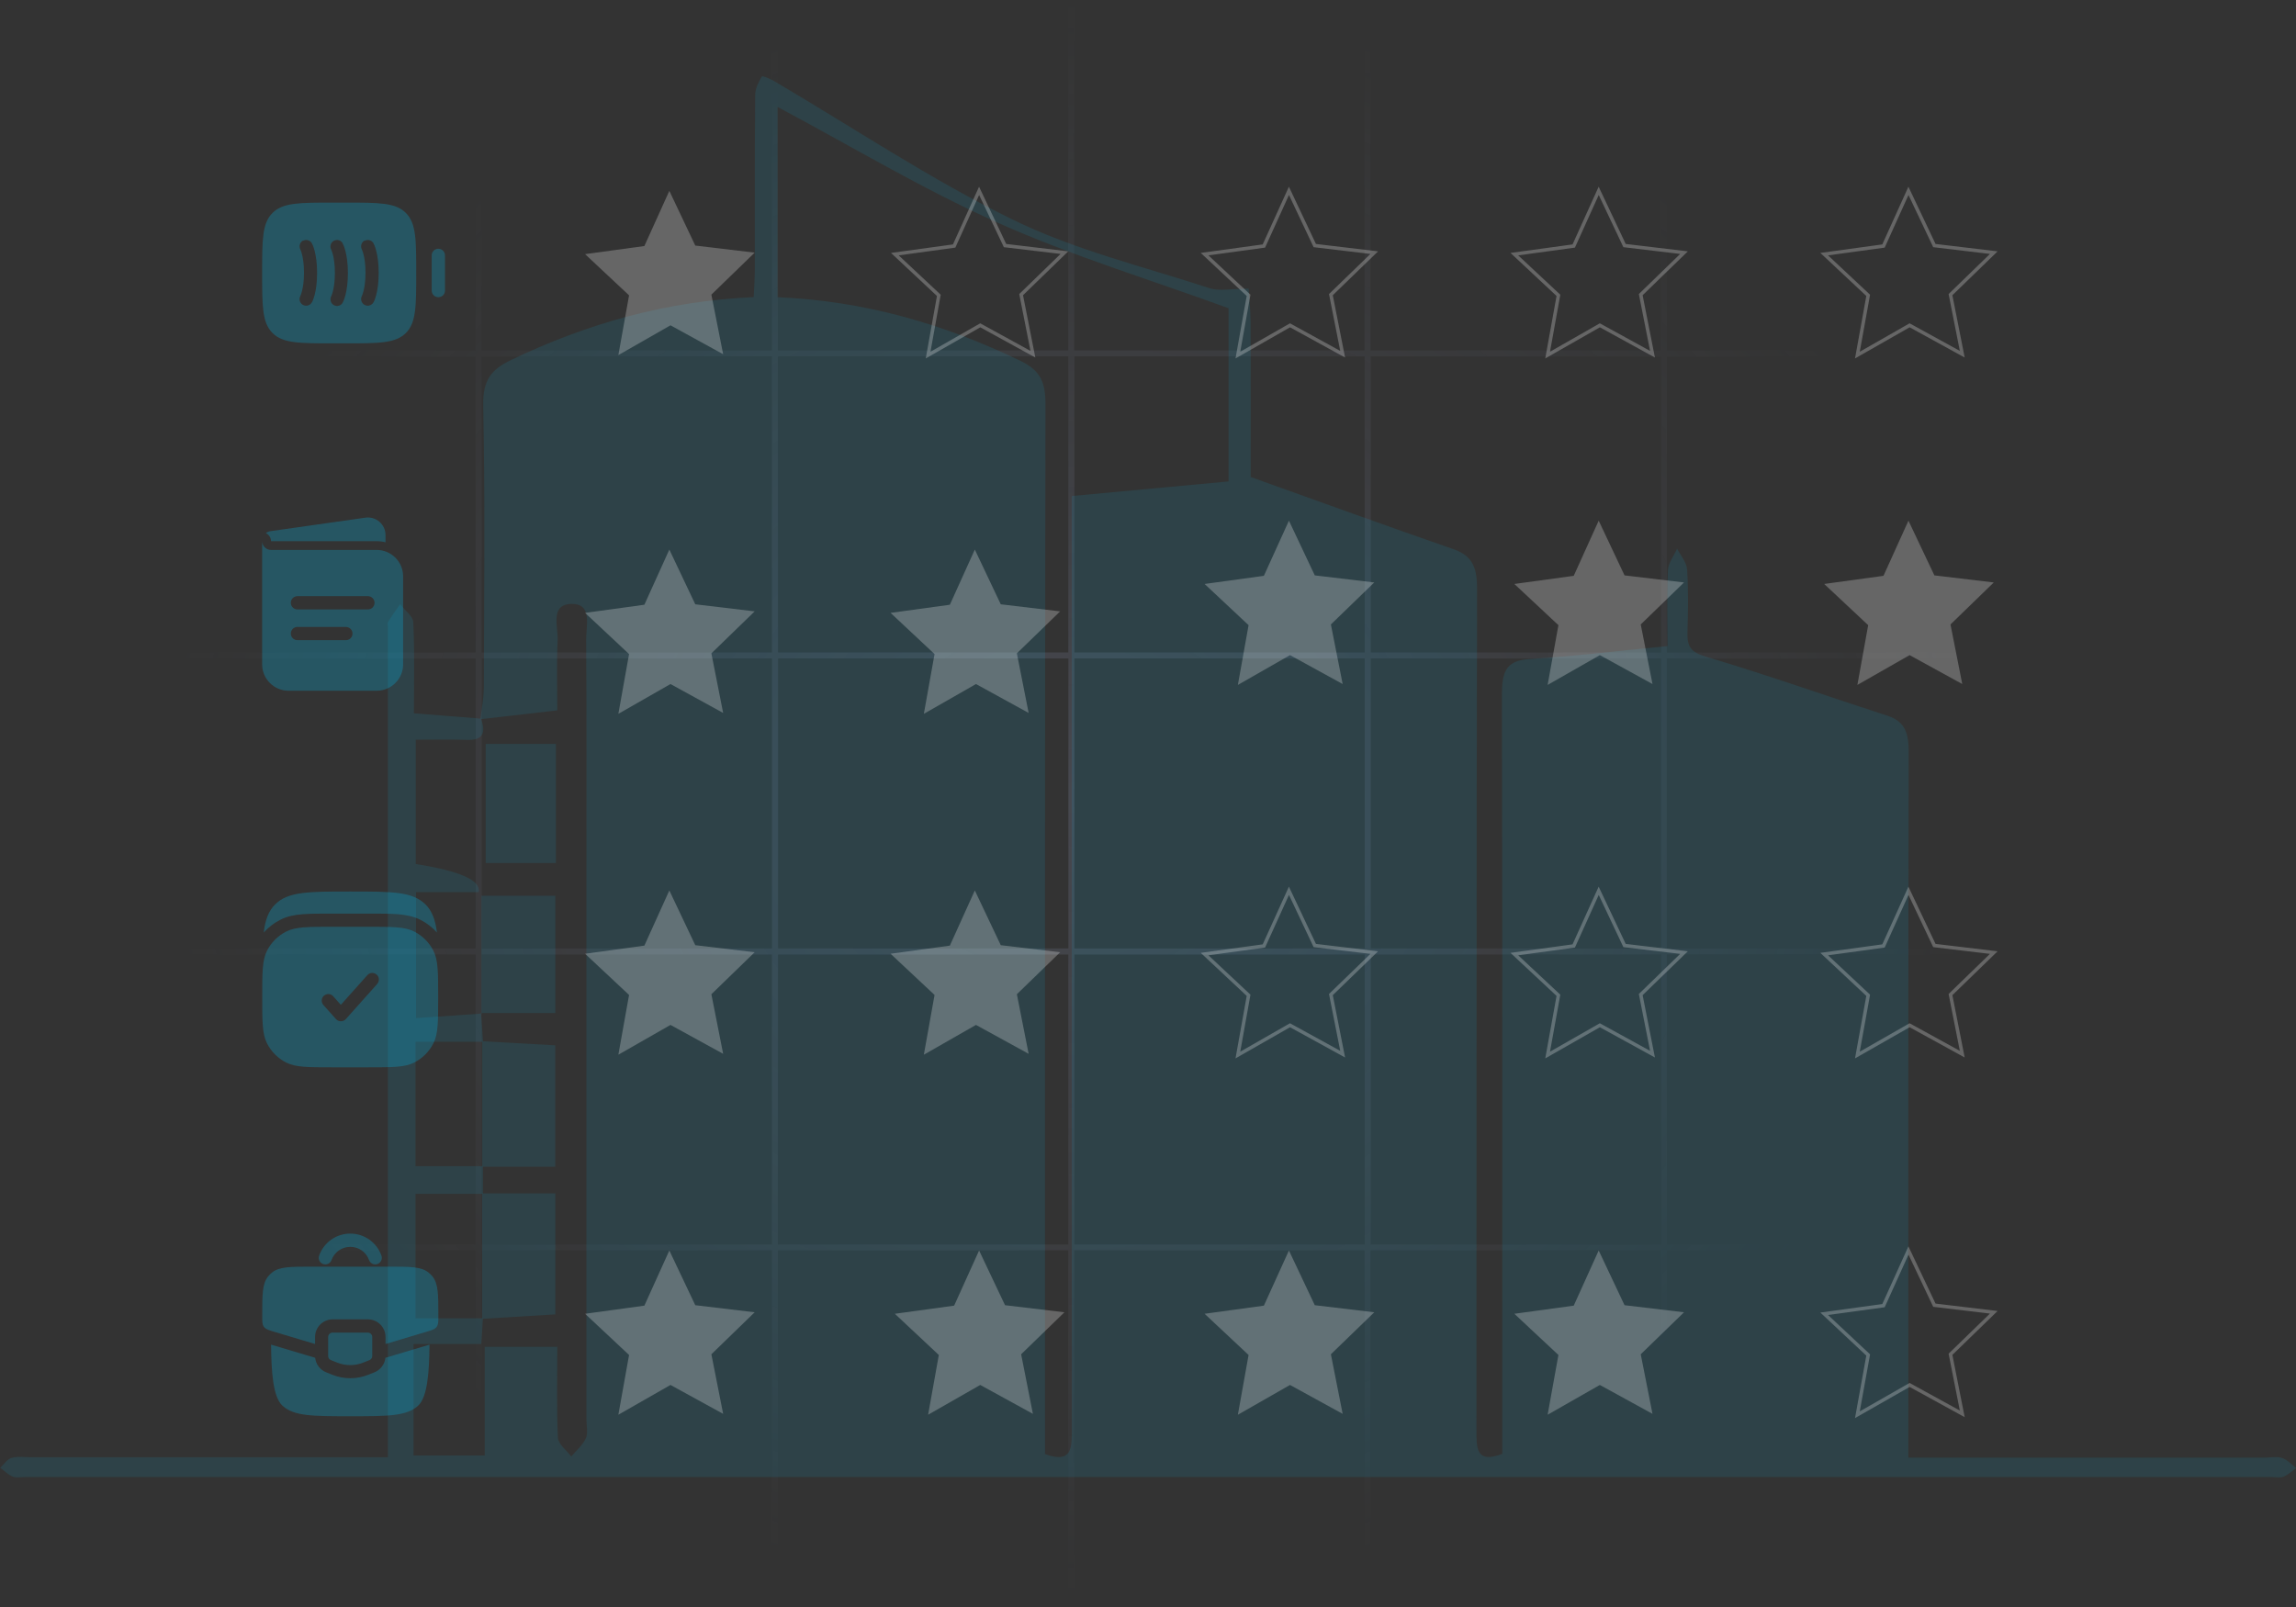
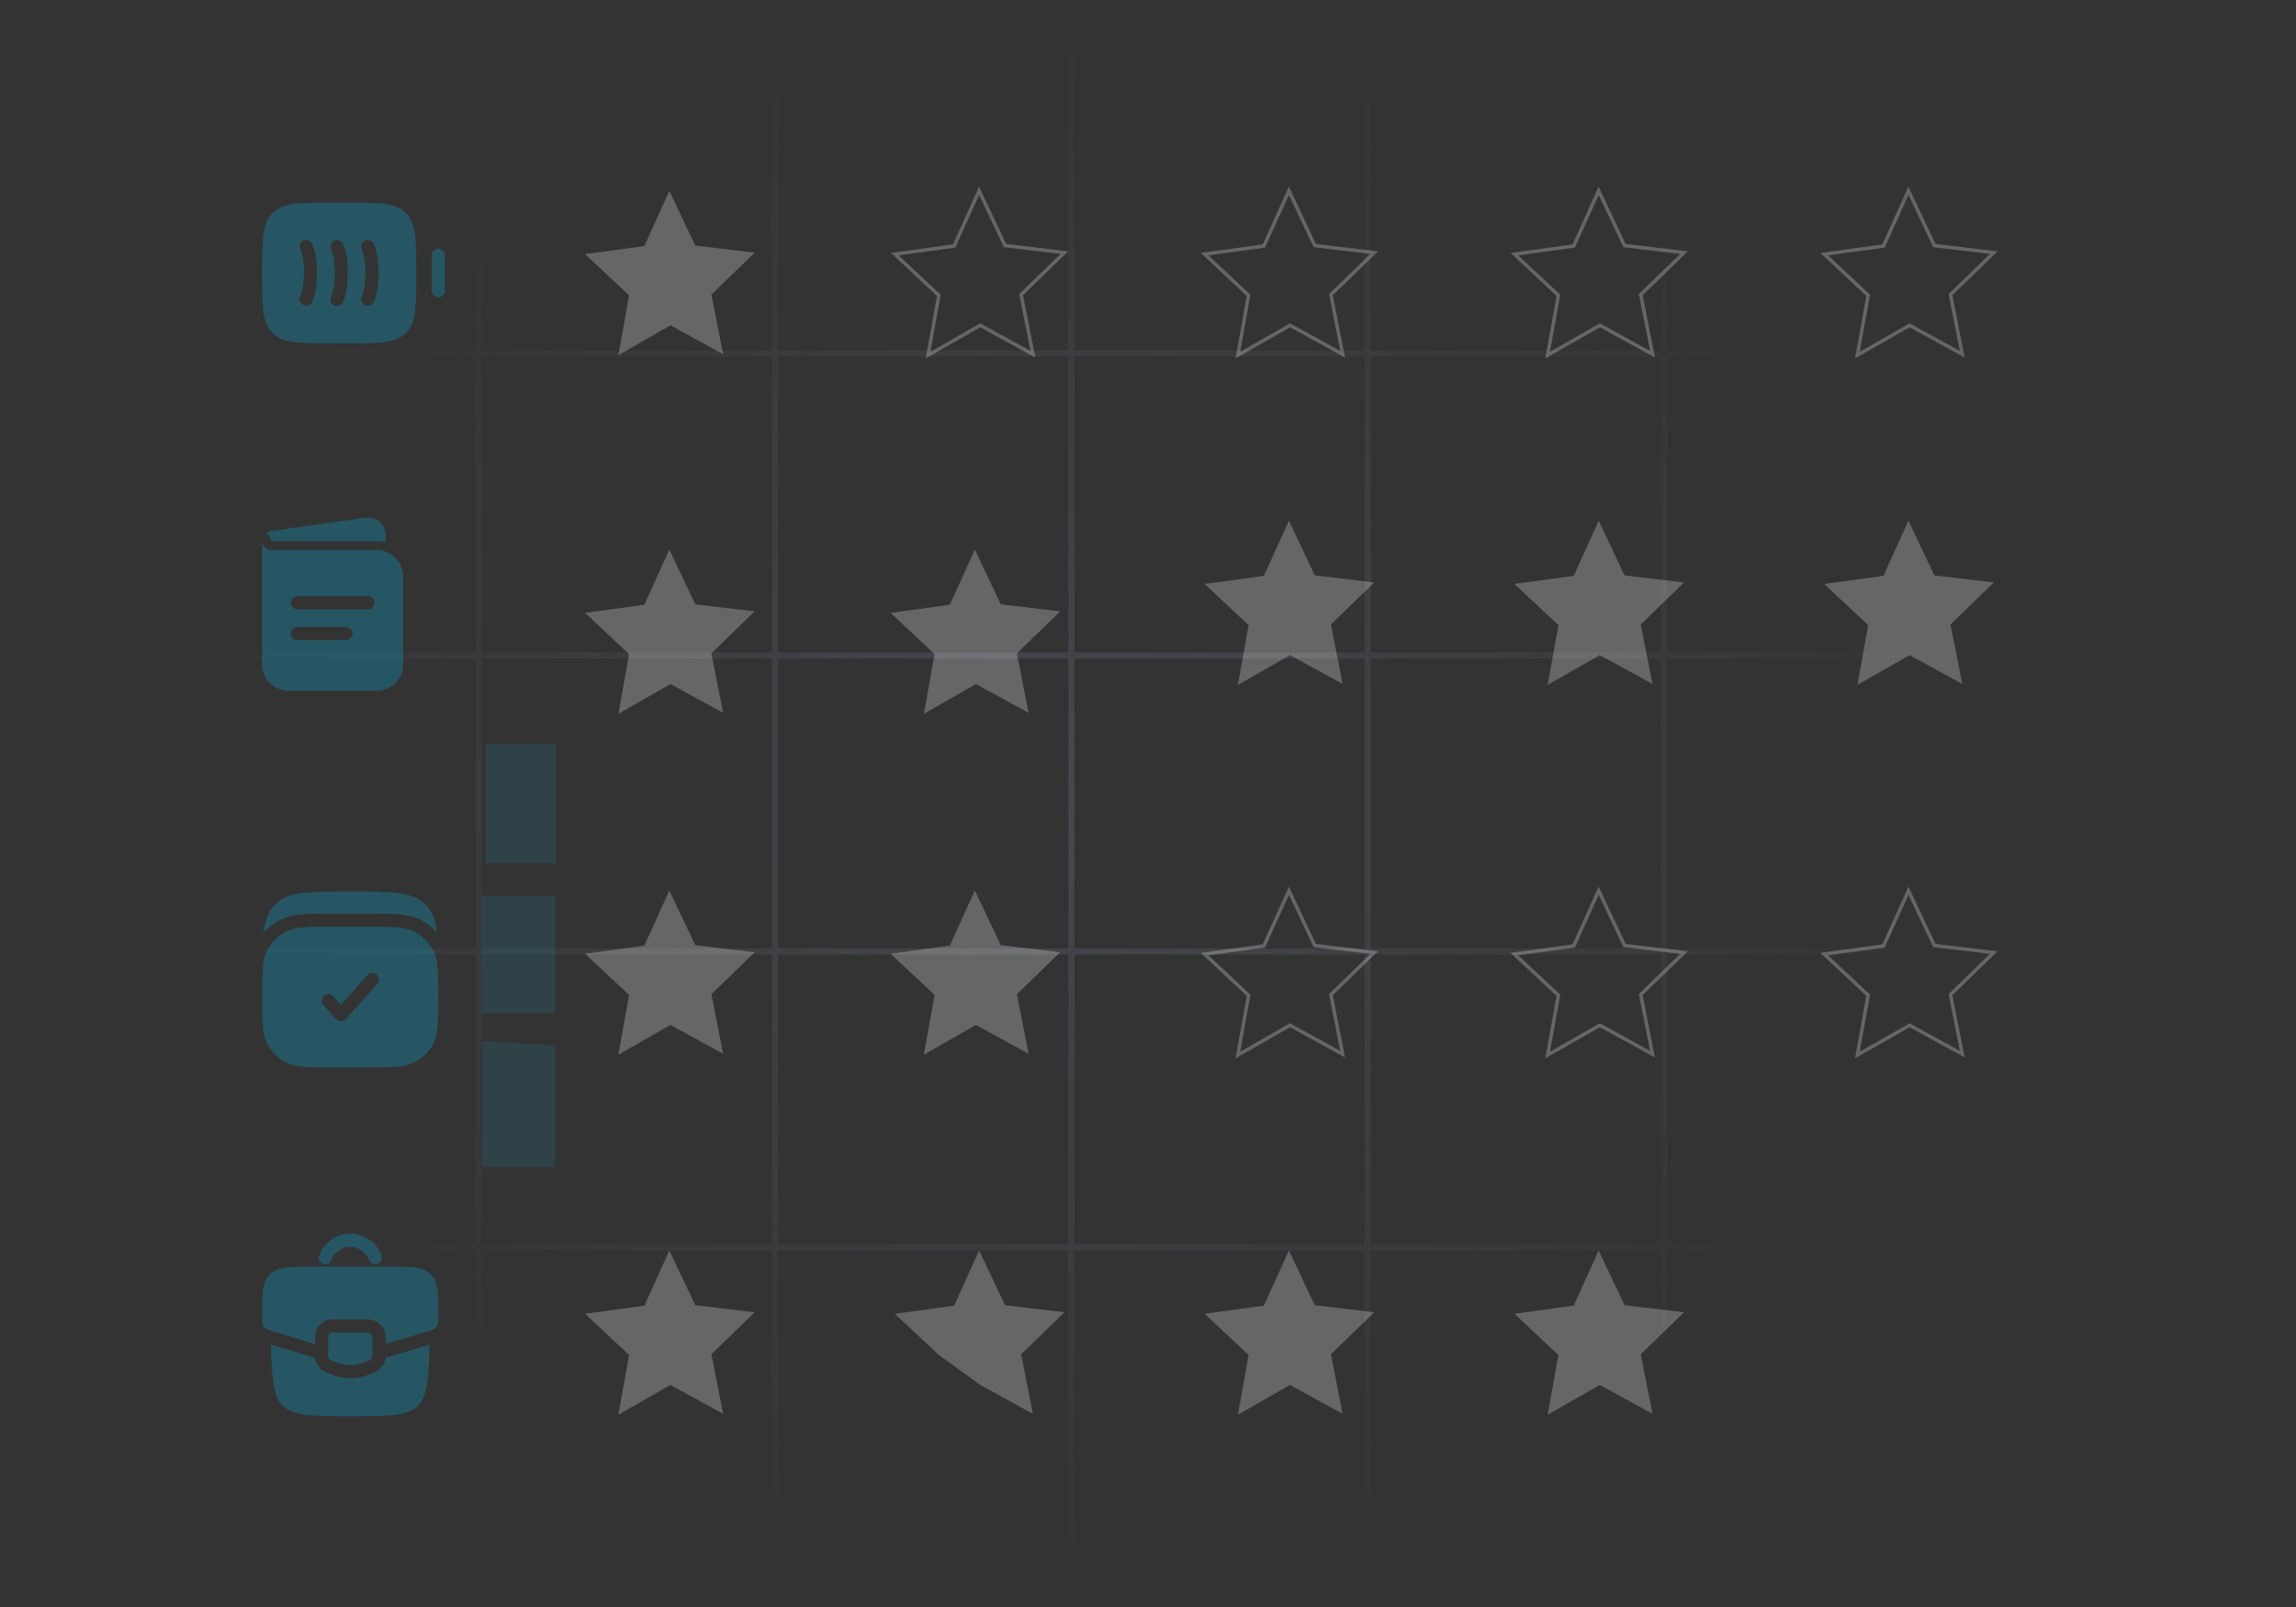
<svg xmlns="http://www.w3.org/2000/svg" width="330" height="231" viewBox="0 0 330 231" fill="none">
  <rect x="0" y="0" width="330" height="231" fill="#333333" stroke="none" />
  <g clip-path="url(#clip0_3311_110)">
    <path fill-rule="evenodd" clip-rule="evenodd" d="M68.358 0H69.223V50.37H110.946V0H111.811V50.37H153.533V0H154.398V50.37H196.12V0H196.985V50.37H238.707V0H239.572V50.37H286.51V51.234H239.572V93.79H286.51V94.654H239.572V136.333H286.51V137.197H239.572V178.876H286.51V179.74H239.572V230.975H238.707V179.74H196.985V230.975H196.12V179.74H154.398V230.975H153.533V179.74H111.811V230.975H110.946V179.74H69.223V230.975H68.358V179.74H22.286V178.876H68.358V137.197H22.286V136.333H68.358V94.654H22.286V93.79H68.358V51.234H22.286V50.37H68.358V0ZM69.223 178.889H110.946V137.21H69.223V178.889ZM111.823 178.889H153.546V137.21H111.823V178.889ZM154.423 178.889H196.145V137.21H154.423V178.889ZM197.023 178.889H238.745V137.21H197.023V178.889ZM238.745 94.654V136.333H197.023V94.654H238.745ZM196.145 94.654V136.333H154.423V94.654H196.145ZM153.558 94.654V136.333H111.836V94.654H153.558ZM110.958 94.654V136.333H69.236V94.654H110.958ZM69.223 93.79H110.946V51.234H69.223V93.79ZM111.823 93.79H153.546V51.234H111.823V93.79ZM154.423 93.79H196.145V51.234H154.423V93.79ZM197.023 93.79H238.745V51.234H197.023V93.79Z" fill="url(#paint0_radial_3311_110)" />
    <g opacity="0.15">
-       <path d="M69.045 103.384C69.223 101.872 69.528 100.347 69.541 98.835C69.579 85.315 69.732 71.807 69.452 58.3C69.376 54.615 70.635 53.09 73.459 51.743C84.449 46.469 95.859 43.267 108.325 42.708C108.389 41.298 108.49 39.938 108.49 38.578C108.503 30.268 108.465 21.945 108.541 13.635C108.541 12.732 109.025 11.779 109.495 10.992C109.584 10.852 110.717 11.335 111.302 11.678C122.673 18.362 133.74 25.782 145.494 31.539C154.499 35.948 164.332 38.312 173.847 41.425C175.297 41.895 176.989 41.488 179.469 41.488C179.545 42.81 179.736 44.589 179.749 46.355C179.787 54.119 179.762 61.896 179.762 68.567C189.887 72.188 199.402 75.645 208.955 78.961C211.689 79.914 212.313 81.68 212.3 84.705C212.198 124.986 212.236 165.267 212.211 205.548C212.211 208.089 212.122 210.466 215.913 208.979V204.455C215.913 169.625 215.951 134.808 215.862 99.978C215.862 96.764 216.32 94.959 219.729 94.743C226.216 94.349 232.69 93.549 239.661 92.875C239.661 89.432 239.559 85.696 239.725 81.973C239.776 80.918 240.59 79.901 241.048 78.859C241.544 79.851 242.421 80.829 242.485 81.858C242.676 84.832 242.638 87.831 242.536 90.817C242.46 92.951 243.019 93.752 245.156 94.387C253.946 96.992 262.608 100.08 271.334 102.901C273.866 103.727 274.349 105.493 274.336 108.162C274.26 140.387 274.285 172.611 274.285 204.836C274.285 206.234 274.285 207.619 274.285 209.525C276.028 209.525 277.427 209.525 278.814 209.525C294.396 209.525 309.966 209.525 325.548 209.525C326.375 209.525 327.265 209.335 328.028 209.589C328.766 209.83 329.364 210.529 330.025 211.025C329.428 211.457 328.855 212.003 328.206 212.27C327.672 212.473 327.036 212.321 326.438 212.321C218.825 212.321 111.2 212.321 3.587 212.321C2.989 212.321 2.34 212.473 1.819 212.257C1.17 211.99 0.623 211.419 0.038 210.987C0.572 210.491 1.056 209.729 1.666 209.563C2.557 209.309 3.549 209.474 4.503 209.474C20.314 209.474 36.138 209.474 51.949 209.474H55.752C55.752 169.524 55.752 129.827 55.752 90.143C55.752 89.889 55.663 89.559 55.778 89.381C56.325 88.517 56.923 87.691 57.508 86.852C58.169 87.716 59.365 88.555 59.403 89.457C59.607 93.714 59.492 97.996 59.492 102.533C62.863 102.799 65.992 103.054 69.121 103.295C69.91 105.442 69.325 106.434 67.124 106.357C64.669 106.268 62.227 106.332 59.759 106.332V124.198C66.12 125.198 69.134 126.544 68.803 128.239H59.798V146.346C63.156 146.117 66.196 145.901 69.236 145.698L69.134 145.596C69.236 146.982 69.325 148.367 69.427 149.752C66.17 149.752 62.927 149.752 59.721 149.752V167.63H69.414C69.414 168.965 69.414 170.286 69.414 171.62C66.247 171.62 63.092 171.62 59.721 171.62V189.499H69.414C69.338 190.605 69.274 191.697 69.172 193.197H59.441V209.22H69.668V193.603H80.099C80.099 198.14 79.984 202.409 80.188 206.666C80.239 207.594 81.435 208.471 82.109 209.36C82.834 208.496 83.75 207.734 84.208 206.73C84.538 206.005 84.284 204.951 84.284 204.036C84.284 177.567 84.284 151.086 84.284 124.617C84.284 113.715 84.322 102.812 84.246 91.922C84.233 89.94 85.2 86.725 82.096 86.814C79.005 86.903 80.252 90.13 80.15 92.075C79.984 95.417 80.099 98.784 80.099 102.113C76.245 102.558 72.658 102.977 69.071 103.384H69.045ZM150.2 209.017C154.105 210.44 154.054 208.089 154.054 205.497C154.029 162.611 154.041 119.738 154.041 76.852C154.041 75.2 154.041 73.548 154.041 71.299C161.763 70.587 169.064 69.901 176.582 69.202V44.309C165.273 40.179 154.067 36.787 143.382 32.009C132.583 27.18 122.279 20.979 111.76 15.375V42.721C124.149 43.242 135.648 46.533 146.74 51.908C149.488 53.242 150.264 54.894 150.264 58.045C150.175 106.65 150.2 155.241 150.2 203.845V209.017Z" fill="#02C3F6" fill-opacity="0.7" />
      <path d="M69.312 167.719C69.312 161.709 69.312 155.686 69.312 149.675C72.722 149.866 76.118 150.057 79.807 150.26V167.719H69.312Z" fill="#02C3F6" fill-opacity="0.7" />
-       <path d="M69.3 189.588C69.3 183.578 69.3 177.567 69.3 171.544H79.819V188.94C76.308 189.156 72.798 189.372 69.3 189.575V189.588Z" fill="#02C3F6" fill-opacity="0.7" />
      <path d="M79.896 124.058H69.809V106.929H79.896V124.058Z" fill="#02C3F6" fill-opacity="0.7" />
      <path d="M69.198 145.711V128.76H79.819V145.622C76.156 145.622 72.632 145.622 69.096 145.622L69.198 145.724V145.711Z" fill="#02C3F6" fill-opacity="0.7" />
    </g>
    <path fill-rule="evenodd" clip-rule="evenodd" d="M37.677 77.792V95.493C37.677 97.59 39.382 99.292 41.481 99.292H54.137C56.236 99.292 57.941 97.59 57.941 95.493V82.849C57.941 80.753 56.236 79.05 54.137 79.05H38.949C38.25 79.05 37.677 78.478 37.677 77.779V77.792ZM41.799 86.649C41.799 86.128 42.218 85.696 42.753 85.696H52.878C53.399 85.696 53.832 86.115 53.832 86.649C53.832 87.183 53.412 87.602 52.878 87.602H42.753C42.231 87.602 41.799 87.183 41.799 86.649ZM41.799 91.071C41.799 90.55 42.218 90.118 42.753 90.118H49.711C50.232 90.118 50.665 90.537 50.665 91.071C50.665 91.605 50.245 92.024 49.711 92.024H42.753C42.231 92.024 41.799 91.605 41.799 91.071Z" fill="#02C3F6" fill-opacity="0.25" />
    <path d="M38.199 76.636C38.644 76.839 38.949 77.271 38.949 77.792H54.137C54.57 77.792 55.002 77.843 55.409 77.957V76.915C55.409 75.378 54.048 74.196 52.522 74.412L38.86 76.356C38.618 76.394 38.389 76.483 38.212 76.636H38.199Z" fill="#02C3F6" fill-opacity="0.25" />
    <path fill-rule="evenodd" clip-rule="evenodd" d="M50.334 179.232C49.1 179.232 48.044 180.02 47.65 181.125C47.472 181.621 46.938 181.875 46.441 181.697C45.945 181.519 45.691 180.985 45.869 180.49C46.518 178.647 48.273 177.326 50.347 177.326C52.42 177.326 54.175 178.647 54.824 180.49C55.002 180.985 54.735 181.519 54.252 181.697C53.756 181.875 53.221 181.608 53.043 181.125C52.649 180.02 51.593 179.232 50.359 179.232H50.334Z" fill="#02C3F6" fill-opacity="0.25" />
    <path d="M52.865 191.558H47.803C47.459 191.558 47.166 191.837 47.166 192.193V194.925C47.166 195.179 47.319 195.421 47.561 195.509L48.451 195.865C49.66 196.348 51.008 196.348 52.216 195.865L53.107 195.509C53.349 195.408 53.501 195.179 53.501 194.925V192.193C53.501 191.85 53.221 191.558 52.865 191.558Z" fill="#02C3F6" fill-opacity="0.25" />
    <path d="M45.297 195.179L38.962 193.286C39 197.225 39.229 200.846 40.628 202.092C42.295 203.578 44.979 203.578 50.346 203.578C55.714 203.578 58.398 203.578 60.065 202.092C61.451 200.859 61.693 197.225 61.731 193.286L55.396 195.179C55.295 196.107 54.697 196.907 53.819 197.263L52.929 197.619C51.275 198.28 49.418 198.28 47.764 197.619L46.874 197.263C45.996 196.907 45.398 196.107 45.297 195.179Z" fill="#02C3F6" fill-opacity="0.25" />
    <path d="M44.788 182.078H55.905C59.009 182.078 60.561 182.078 61.604 182.93C61.807 183.095 61.986 183.273 62.151 183.476C63.003 184.518 63.003 186.068 63.003 189.169C63.003 189.956 63.003 190.35 62.812 190.655C62.774 190.719 62.736 190.77 62.685 190.821C62.443 191.087 62.075 191.202 61.311 191.43L55.409 193.197V192.18C55.409 190.782 54.277 189.652 52.878 189.652H47.815C46.416 189.652 45.284 190.782 45.284 192.18V193.197L39.382 191.43C38.631 191.202 38.25 191.087 38.008 190.821C37.957 190.77 37.919 190.706 37.881 190.655C37.69 190.35 37.69 189.956 37.69 189.169C37.69 186.068 37.69 184.518 38.542 183.476C38.708 183.273 38.886 183.095 39.089 182.93C40.132 182.078 41.684 182.078 44.788 182.078Z" fill="#02C3F6" fill-opacity="0.25" />
    <path fill-rule="evenodd" clip-rule="evenodd" d="M37.677 39.239C37.677 34.474 37.677 32.085 39.166 30.611C40.654 29.124 43.032 29.124 47.803 29.124H49.698C54.468 29.124 56.859 29.124 58.335 30.611C59.823 32.098 59.823 34.474 59.823 39.239C59.823 44.004 59.823 46.393 58.335 47.867C56.847 49.354 54.468 49.354 49.698 49.354H47.803C43.032 49.354 40.641 49.354 39.166 47.867C37.677 46.38 37.677 44.004 37.677 39.239ZM43.554 34.614C44.012 34.36 44.584 34.525 44.839 34.982L44.012 35.44C44.563 35.135 44.839 34.982 44.839 34.982V35.02C44.839 35.033 44.864 35.059 44.877 35.084C44.902 35.135 44.941 35.211 44.979 35.3C45.055 35.491 45.144 35.745 45.233 36.1C45.411 36.799 45.577 37.829 45.577 39.226C45.577 40.624 45.411 41.653 45.233 42.352C45.144 42.695 45.055 42.962 44.979 43.153C44.941 43.242 44.902 43.318 44.877 43.369C44.864 43.394 44.851 43.42 44.839 43.432V43.458H44.826L43.999 43C44.826 43.458 44.826 43.458 44.826 43.458C44.572 43.915 43.999 44.081 43.541 43.826C43.083 43.572 42.918 43 43.172 42.543C43.172 42.543 43.198 42.479 43.223 42.416C43.261 42.301 43.338 42.124 43.401 41.857C43.541 41.323 43.694 40.446 43.694 39.201C43.694 37.956 43.541 37.079 43.401 36.545C43.338 36.278 43.261 36.088 43.223 35.986C43.198 35.935 43.185 35.897 43.172 35.872C42.931 35.402 43.096 34.83 43.541 34.576L43.554 34.614ZM49.265 34.982C49.011 34.525 48.438 34.36 47.981 34.614C47.523 34.868 47.357 35.44 47.612 35.897C47.612 35.897 47.637 35.961 47.663 36.024C47.701 36.139 47.777 36.316 47.841 36.583C47.981 37.117 48.133 37.994 48.133 39.239C48.133 40.484 47.981 41.361 47.841 41.895C47.777 42.162 47.701 42.352 47.663 42.454C47.637 42.505 47.624 42.543 47.612 42.568C47.37 43.038 47.535 43.61 47.981 43.864C48.438 44.119 49.011 43.953 49.265 43.496L48.438 43.038C48.99 43.343 49.265 43.496 49.265 43.496V43.458C49.265 43.445 49.291 43.42 49.303 43.394C49.329 43.343 49.367 43.267 49.405 43.178C49.482 42.988 49.571 42.733 49.66 42.378C49.838 41.679 50.003 40.65 50.003 39.252C50.003 37.854 49.838 36.825 49.66 36.126C49.571 35.783 49.482 35.516 49.405 35.325C49.367 35.236 49.329 35.16 49.303 35.109C49.291 35.084 49.278 35.059 49.265 35.046V35.02H49.253L49.265 34.982ZM48.438 35.452C49.265 34.995 49.265 34.995 49.265 34.995L48.438 35.452ZM52.407 34.614C52.865 34.36 53.438 34.525 53.692 34.982L52.865 35.44C53.416 35.135 53.692 34.982 53.692 34.982V35.02C53.692 35.033 53.717 35.059 53.73 35.084C53.756 35.135 53.794 35.211 53.832 35.3C53.908 35.491 53.997 35.745 54.086 36.1C54.264 36.799 54.43 37.829 54.43 39.226C54.43 40.624 54.264 41.653 54.086 42.352C53.997 42.695 53.908 42.962 53.832 43.153C53.794 43.242 53.756 43.318 53.73 43.369C53.717 43.394 53.705 43.42 53.692 43.432V43.458H53.679L52.852 43C53.666 43.458 53.679 43.458 53.679 43.458C53.425 43.915 52.852 44.081 52.395 43.826C51.937 43.572 51.771 43 52.013 42.543C52.013 42.543 52.038 42.479 52.064 42.416C52.102 42.301 52.178 42.124 52.242 41.857C52.382 41.323 52.534 40.446 52.534 39.201C52.534 37.956 52.382 37.079 52.242 36.545C52.178 36.278 52.102 36.088 52.064 35.986C52.038 35.935 52.026 35.897 52.013 35.872C51.771 35.402 51.937 34.83 52.395 34.576L52.407 34.614Z" fill="#02C3F6" fill-opacity="0.25" />
    <path d="M62.049 41.768C62.049 42.289 62.469 42.721 63.003 42.721C63.537 42.721 63.957 42.301 63.957 41.768V36.71C63.957 36.19 63.537 35.757 63.003 35.757C62.469 35.757 62.049 36.177 62.049 36.71V41.768Z" fill="#02C3F6" fill-opacity="0.25" />
    <path fill-rule="evenodd" clip-rule="evenodd" d="M38.377 136.663C37.69 138.01 37.69 139.789 37.69 143.322C37.69 146.854 37.69 148.633 38.377 149.98C38.987 151.175 39.954 152.141 41.137 152.738C42.486 153.424 44.266 153.424 47.803 153.424H52.865C56.414 153.424 58.182 153.424 59.531 152.738C60.726 152.128 61.693 151.162 62.291 149.98C62.978 148.633 62.978 146.854 62.978 143.322C62.978 139.789 62.978 138.01 62.291 136.663C61.68 135.469 60.714 134.503 59.531 133.906C58.182 133.22 56.401 133.22 52.865 133.22H47.803C44.254 133.22 42.486 133.22 41.137 133.906C39.941 134.516 38.975 135.482 38.377 136.663ZM54.214 141.429C54.557 141.035 54.532 140.437 54.137 140.094C53.743 139.751 53.145 139.777 52.801 140.171L48.986 144.44L47.892 143.208C47.548 142.814 46.938 142.788 46.556 143.131C46.162 143.474 46.136 144.084 46.48 144.466L48.286 146.486C48.464 146.689 48.718 146.804 48.998 146.804C49.278 146.804 49.532 146.689 49.711 146.486L54.226 141.429H54.214Z" fill="#02C3F6" fill-opacity="0.25" />
    <path d="M61.146 130.005C59.289 128.15 56.312 128.15 50.347 128.15C44.381 128.15 41.392 128.15 39.547 130.005C38.593 130.958 38.123 132.229 37.906 134.046C38.58 133.296 39.382 132.673 40.285 132.216C41.277 131.708 42.333 131.504 43.503 131.415C44.635 131.327 46.035 131.327 47.739 131.327H52.967C54.672 131.327 56.071 131.327 57.203 131.415C58.373 131.517 59.429 131.72 60.421 132.216C61.324 132.673 62.138 133.296 62.8 134.046C62.571 132.229 62.113 130.971 61.159 130.005H61.146Z" fill="#02C3F6" fill-opacity="0.25" />
    <path fill-rule="evenodd" clip-rule="evenodd" d="M148.458 50.917L140.889 46.762L133.397 51.044L134.936 42.454L128.614 36.532L137.137 35.364L140.724 27.434L144.451 35.3L152.986 36.316L146.766 42.352L148.458 50.917Z" stroke="white" stroke-opacity="0.25" stroke-width="0.5" stroke-miterlimit="10" />
    <path fill-rule="evenodd" clip-rule="evenodd" d="M192.978 50.917L185.41 46.762L177.918 51.044L179.457 42.454L173.135 36.532L181.657 35.364L185.257 27.434L188.971 35.3L197.519 36.316L191.286 42.352L192.978 50.917Z" stroke="white" stroke-opacity="0.25" stroke-width="0.5" stroke-miterlimit="10" />
    <path fill-rule="evenodd" clip-rule="evenodd" d="M237.511 50.917L229.943 46.762L222.438 51.044L223.99 42.454L217.655 36.532L226.191 35.364L229.778 27.434L233.492 35.3L242.04 36.316L235.82 42.352L237.511 50.917Z" stroke="white" stroke-opacity="0.25" stroke-width="0.5" stroke-miterlimit="10" />
    <path fill-rule="evenodd" clip-rule="evenodd" d="M282.032 50.917L274.464 46.762L266.959 51.044L268.511 42.454L262.189 36.532L270.711 35.364L274.298 27.434L278.025 35.3L286.561 36.316L280.34 42.352L282.032 50.917Z" stroke="white" stroke-opacity="0.25" stroke-width="0.5" stroke-miterlimit="10" />
    <path fill-rule="evenodd" clip-rule="evenodd" d="M192.978 151.531L185.41 147.375L177.918 151.658L179.457 143.068L173.135 137.146L181.657 135.977L185.257 128.048L188.971 135.914L197.519 136.93L191.286 142.966L192.978 151.531Z" stroke="white" stroke-opacity="0.25" stroke-width="0.5" stroke-miterlimit="10" />
    <path fill-rule="evenodd" clip-rule="evenodd" d="M237.511 151.531L229.943 147.375L222.438 151.658L223.99 143.068L217.655 137.146L226.191 135.977L229.778 128.048L233.492 135.914L242.04 136.93L235.82 142.966L237.511 151.531Z" stroke="white" stroke-opacity="0.25" stroke-width="0.5" stroke-miterlimit="10" />
    <path fill-rule="evenodd" clip-rule="evenodd" d="M282.032 151.531L274.464 147.375L266.959 151.658L268.511 143.068L262.189 137.146L270.711 135.977L274.298 128.048L278.025 135.914L286.561 136.93L280.34 142.966L282.032 151.531Z" stroke="white" stroke-opacity="0.25" stroke-width="0.5" stroke-miterlimit="10" />
    <path fill-rule="evenodd" clip-rule="evenodd" d="M103.937 50.917L96.368 46.762L88.876 51.044L90.415 42.454L84.093 36.532L92.616 35.364L96.203 27.434L99.93 35.3L108.465 36.316L102.245 42.352L103.937 50.917Z" fill="white" fill-opacity="0.25" />
    <path fill-rule="evenodd" clip-rule="evenodd" d="M103.937 102.482L96.368 98.327L88.876 102.61L90.415 94.02L84.093 88.098L92.616 86.929L96.203 79L99.93 86.866L108.465 87.882L102.245 93.918L103.937 102.482Z" fill="white" fill-opacity="0.25" />
    <path fill-rule="evenodd" clip-rule="evenodd" d="M147.844 102.482L140.275 98.327L132.783 102.61L134.322 94.02L128 88.098L136.523 86.929L140.11 79L143.837 86.866L152.372 87.882L146.152 93.918L147.844 102.482Z" fill="white" fill-opacity="0.25" />
    <path fill-rule="evenodd" clip-rule="evenodd" d="M192.978 98.326L185.41 94.171L177.918 98.454L179.457 89.864L173.135 83.942L181.657 82.773L185.257 74.844L188.971 82.71L197.519 83.726L191.286 89.762L192.978 98.326Z" fill="white" fill-opacity="0.25" />
    <path fill-rule="evenodd" clip-rule="evenodd" d="M237.511 98.326L229.943 94.171L222.438 98.454L223.99 89.864L217.655 83.942L226.191 82.773L229.778 74.844L233.492 82.71L242.04 83.726L235.82 89.762L237.511 98.326Z" fill="white" fill-opacity="0.25" />
    <path fill-rule="evenodd" clip-rule="evenodd" d="M282.032 98.326L274.464 94.171L266.959 98.454L268.511 89.864L262.189 83.942L270.711 82.773L274.298 74.844L278.025 82.71L286.561 83.726L280.34 89.762L282.032 98.326Z" fill="white" fill-opacity="0.25" />
    <path fill-rule="evenodd" clip-rule="evenodd" d="M103.937 151.482L96.368 147.327L88.876 151.61L90.415 143.02L84.093 137.098L92.616 135.929L96.203 128L99.93 135.866L108.465 136.882L102.245 142.918L103.937 151.482Z" fill="white" fill-opacity="0.25" />
    <path fill-rule="evenodd" clip-rule="evenodd" d="M147.844 151.482L140.275 147.327L132.783 151.61L134.322 143.02L128 137.098L136.523 135.929L140.11 128L143.837 135.866L152.372 136.882L146.152 142.918L147.844 151.482Z" fill="white" fill-opacity="0.25" />
    <path fill-rule="evenodd" clip-rule="evenodd" d="M103.937 203.235L96.368 199.08L88.876 203.362L90.415 194.772L84.093 188.851L92.616 187.682L96.203 179.753L99.93 187.618L108.465 188.635L102.245 194.671L103.937 203.235Z" fill="white" fill-opacity="0.25" />
-     <path fill-rule="evenodd" clip-rule="evenodd" d="M148.458 203.235L140.889 199.08L133.397 203.362L134.936 194.772L128.614 188.851L137.137 187.682L140.724 179.753L144.451 187.618L152.986 188.635L146.766 194.671L148.458 203.235Z" fill="white" fill-opacity="0.25" />
+     <path fill-rule="evenodd" clip-rule="evenodd" d="M148.458 203.235L140.889 199.08L134.936 194.772L128.614 188.851L137.137 187.682L140.724 179.753L144.451 187.618L152.986 188.635L146.766 194.671L148.458 203.235Z" fill="white" fill-opacity="0.25" />
    <path fill-rule="evenodd" clip-rule="evenodd" d="M192.978 203.235L185.41 199.08L177.918 203.362L179.457 194.772L173.135 188.851L181.657 187.682L185.257 179.753L188.971 187.618L197.519 188.635L191.286 194.671L192.978 203.235Z" fill="white" fill-opacity="0.25" />
    <path fill-rule="evenodd" clip-rule="evenodd" d="M237.511 203.235L229.943 199.08L222.438 203.362L223.99 194.772L217.655 188.851L226.191 187.682L229.778 179.753L233.492 187.618L242.04 188.635L235.82 194.671L237.511 203.235Z" fill="white" fill-opacity="0.25" />
-     <path fill-rule="evenodd" clip-rule="evenodd" d="M282.032 203.235L274.464 199.08L266.959 203.362L268.511 194.772L262.189 188.851L270.711 187.682L274.298 179.753L278.025 187.618L286.561 188.635L280.34 194.671L282.032 203.235Z" stroke="white" stroke-opacity="0.25" stroke-width="0.5" stroke-miterlimit="10" />
  </g>
  <defs>
    <radialGradient id="paint0_radial_3311_110" cx="0" cy="0" r="1" gradientUnits="userSpaceOnUse" gradientTransform="translate(154.207 114.68) rotate(90) scale(114.922 131.476)">
      <stop stop-color="#838AA7" stop-opacity="0.24" />
      <stop offset="1" stop-color="#838AA7" stop-opacity="0" />
    </radialGradient>
    <clipPath id="clip0_3311_110">
      <rect width="330" height="231" fill="white" />
    </clipPath>
  </defs>
</svg>